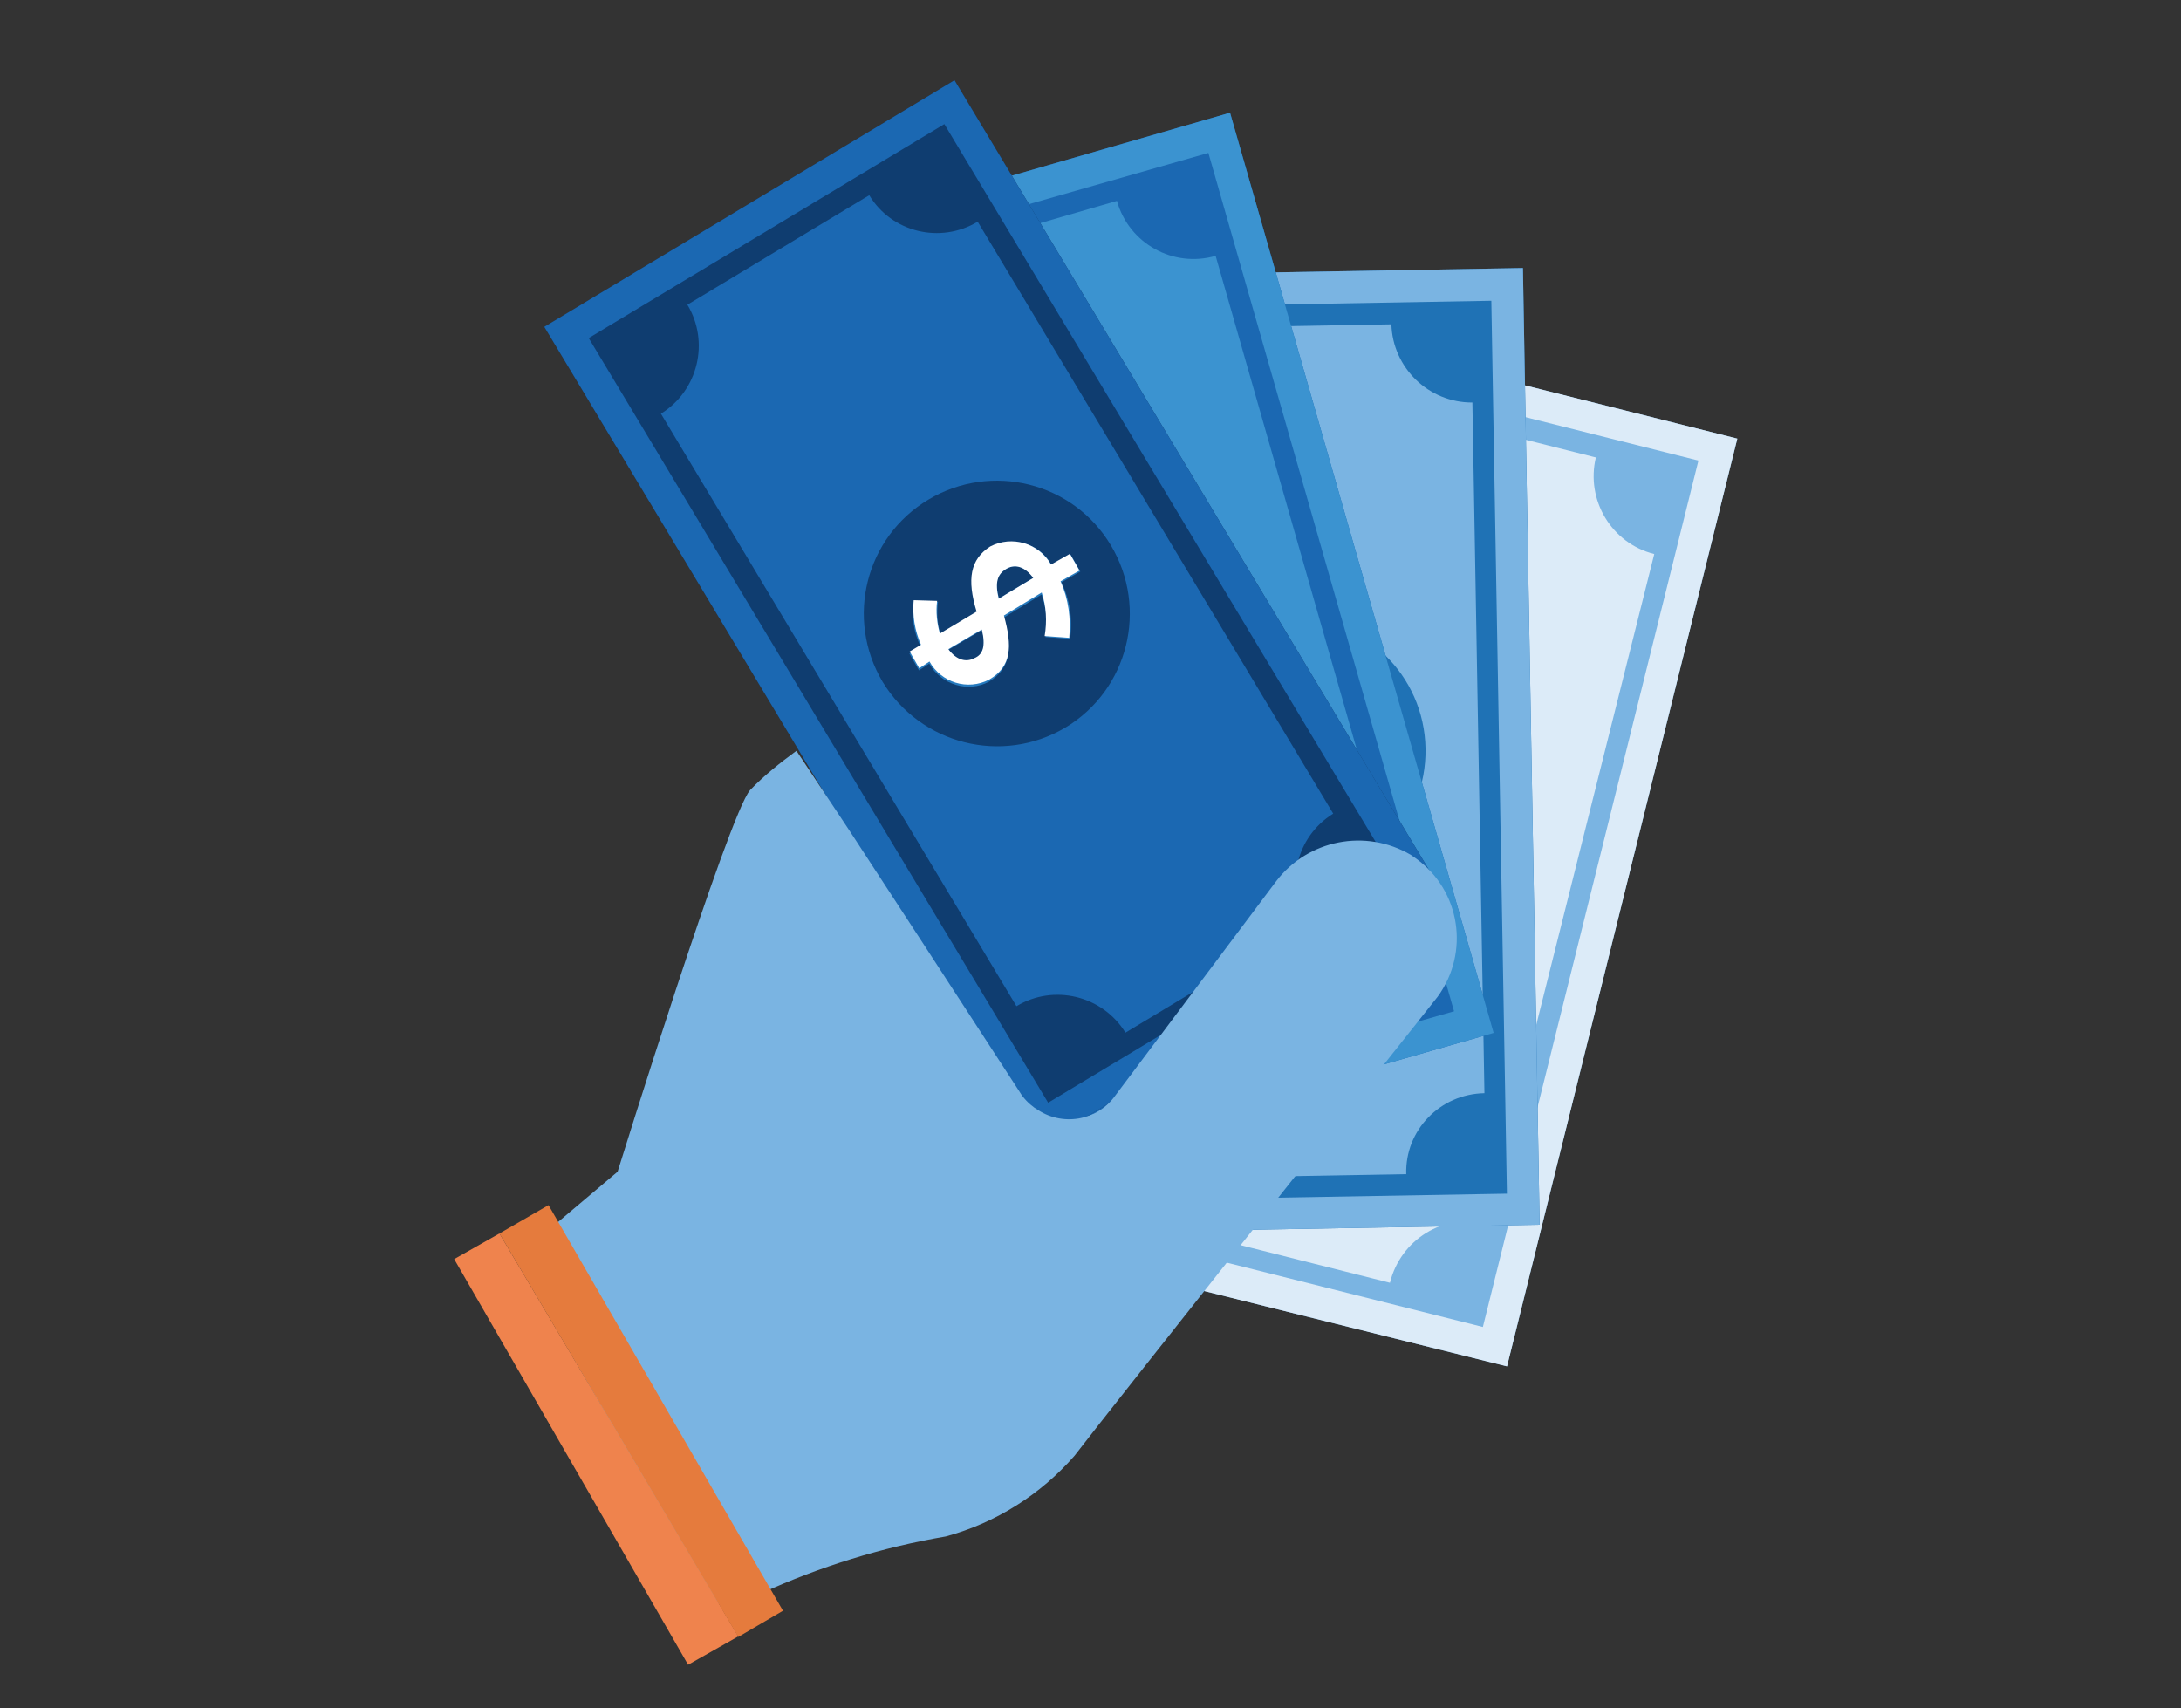
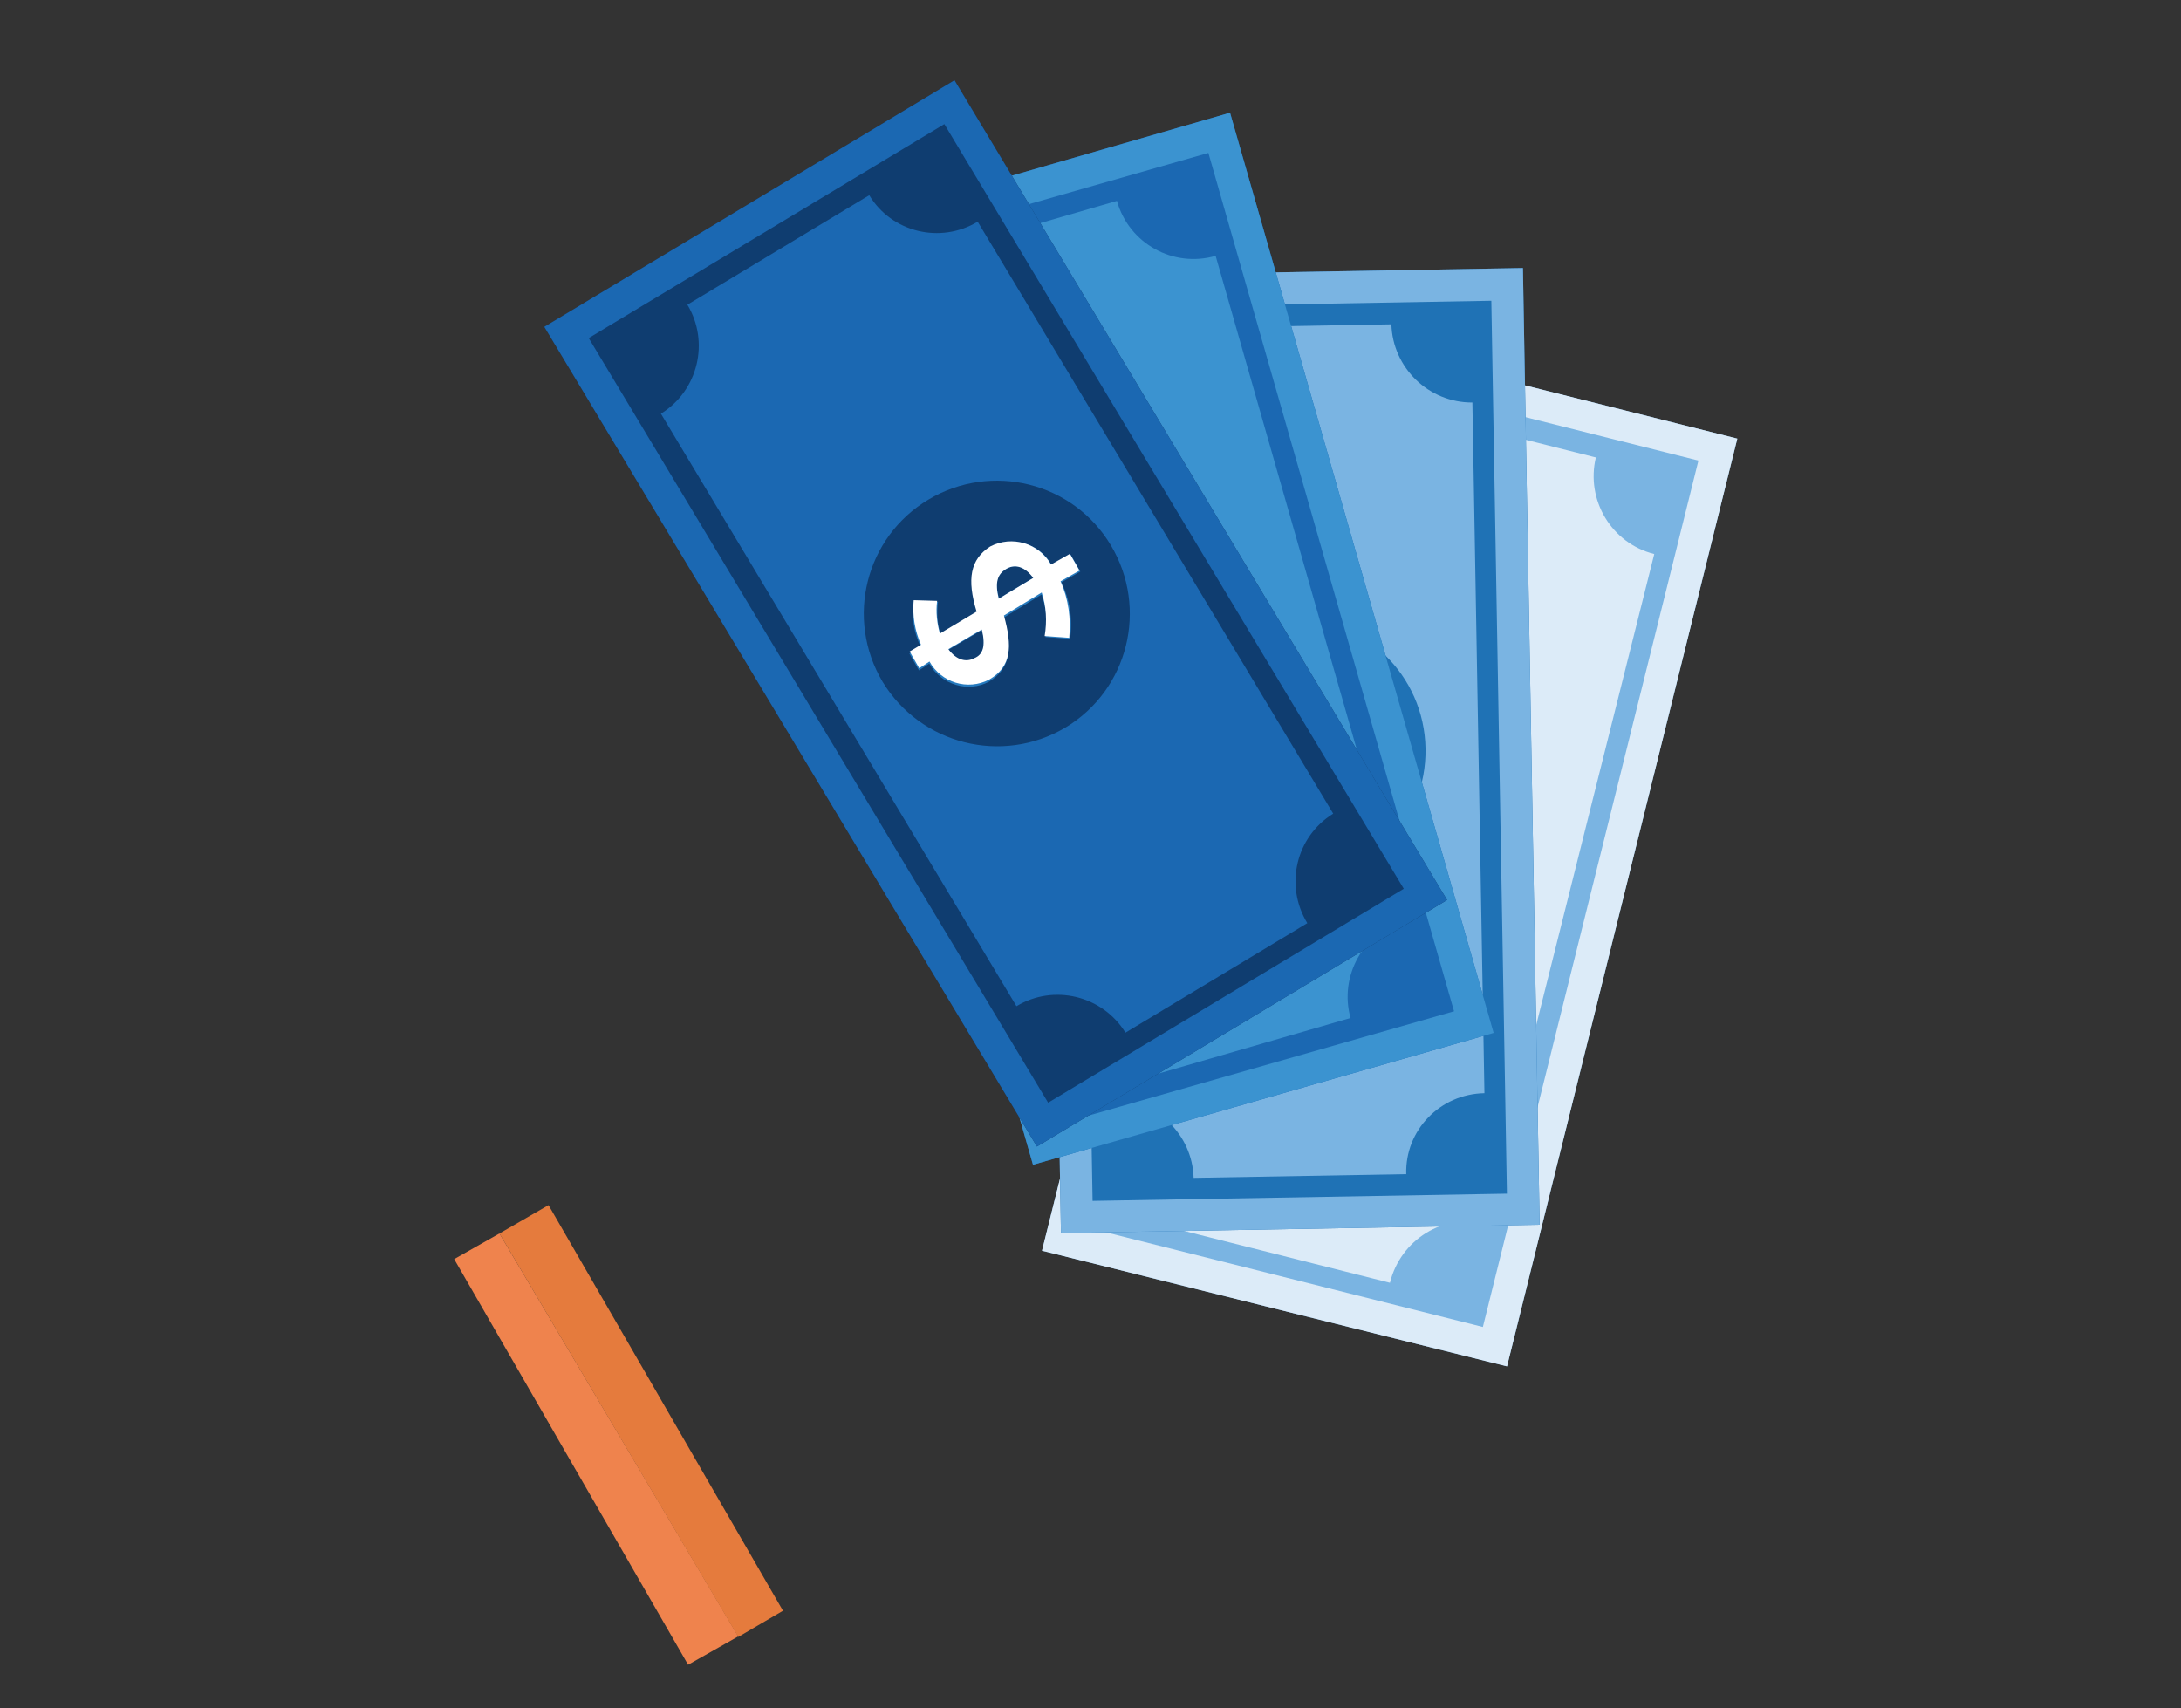
<svg xmlns="http://www.w3.org/2000/svg" xmlns:xlink="http://www.w3.org/1999/xlink" version="1.1" id="Layer_1" x="0px" y="0px" viewBox="0 0 400 313.3" style="enable-background:new 0 0 400 313.3;" xml:space="preserve">
  <rect x="0" y="0" width="400" height="313.3" fill="#333333" stroke="none" />
  <style type="text/css">
	.st0{clip-path:url(#SVGID_2_);}
	.st1{fill:#7AB4E2;}
	.st2{fill:#DCEBF8;}
	.st3{fill:#FFFFFF;}
	.st4{fill:#1F72B5;}
	.st5{fill:#1B68B2;}
	.st6{fill:#3B93D0;}
	.st7{fill:#0F3D70;}
	.st8{fill:#257ABE;}
	.st9{fill:#EF834D;}
	.st10{fill:#E57B3D;}
</style>
  <g>
    <defs>
      <rect id="SVGID_1_" x="33" y="-7" width="335" height="335" />
    </defs>
    <clipPath id="SVGID_2_">
      <use xlink:href="#SVGID_1_" style="overflow:visible;" />
    </clipPath>
    <g id="hand-money" class="st0">
      <g id="Group_7303" transform="translate(12 7.185)">
        <g id="Group_6804_2_" transform="translate(3.771 -1.679) rotate(-1)">
          <g id="Group_3798_2_" transform="translate(0 0)">
            <g id="Group_3782_2_" transform="translate(21.101 10.821)">
              <g id="Group_3778_2_" transform="translate(0 0)">
                <path id="Path_1460_2_" class="st1" d="M150.3,216.1l84.9,22.7l45.2-169.4l-84.6-22.8L150.3,216.1z" />
              </g>
              <g id="Group_3779_2_" transform="translate(0 0)">
                <path id="Path_1461_2_" class="st2" d="M231.9,212.5l32.9-122.2c-7.8-2.1-12.4-10.1-10.4-17.9l0,0l-37.7-10.2         c-2.1,7.8-10.1,12.4-17.9,10.4l0,0L165.9,195c7.8,2.1,12.4,10.1,10.4,17.9l0,0l37.7,10.2C216.1,215.2,224,210.5,231.9,212.5z          M191.9,136.3c3.5-13,16.9-20.6,29.8-17.1c13,3.5,20.6,16.9,17.1,29.8c-3.5,13-16.9,20.6-29.8,17.1l0,0         c-12.9-3.4-20.7-16.6-17.3-29.6c0,0,0,0,0-0.1C191.9,136.5,191.9,136.4,191.9,136.3z" />
                <path id="Path_1462_2_" class="st2" d="M150.3,216.1l84.9,22.7l45.2-169.4l-84.6-22.8L150.3,216.1z M273.2,73.3l-42.3,158.2         l-73.4-19.8l42.3-158.2L273.2,73.3z" />
                <path id="Path_1463_2_" class="st2" d="M218.6,152.1l2.9,3.5c2.8-2.1,5-5,6.4-8.2l3.9,1l1-3.5l-3.9-1c1.3-4.4-1.1-9-5.4-10.4         l0,0c-4.2-1.2-7.2,0.8-10.4,6.4l-7.7-1.9c1-1.8,2.3-3.3,3.9-4.6l-2.9-3.5c-2.2,1.7-3.9,4-4.8,6.6l-2.3-0.6l-1,3.5l2.3,0.6         c-1.3,4.3,1,8.9,5.2,10.4l0,0c4.5,1.2,7.2-1,10.4-6.2l7.8,2.1C222.7,148.5,220.9,150.5,218.6,152.1z M217.8,141         c1.7-2.7,2.9-3.3,4.6-2.9l0,0c1.9,0.6,2.7,2.1,2.3,4.8L217.8,141z M206.7,145.5L206.7,145.5c-1.7-0.4-2.7-2.1-2.3-4.6l7,1.9         C209.6,145.5,208.5,145.9,206.7,145.5z" />
              </g>
              <g id="Group_3781_2_" transform="translate(11.478 19.849)">
                <g id="Group_3780_2_" transform="translate(0 0)">
                  <path id="Path_1464_2_" class="st3" d="M198.2,113.3c-1.6,1.2-3,2.8-3.9,4.6l7.7,1.9c3.1-5.6,6-7.5,10.4-6.4l0,0          c4.3,1.4,6.7,6,5.4,10.4l3.9,1l-1,3.5l-3.9-1c-1.3,3.3-3.5,6.2-6.4,8.2l-2.9-3.5c2.3-1.4,4.2-3.5,5.2-6l-7.8-2.1          c-3.1,5.2-5.8,7.4-10.4,6.2l0,0c-4.3-1.4-6.6-6-5.3-10.2c0,0,0-0.1,0-0.1l-2.3-0.6l1-3.5l2.3,0.6c1-2.6,2.7-4.8,4.8-6.6          L198.2,113.3z M199.9,122.9l-7-1.9c-0.6,1.9,0.4,4,2.3,4.6l0,0C197,126,198.2,125.6,199.9,122.9z M206.4,121.2l7.2,1.9          c0.4-2.5-0.4-4.3-2.3-4.8l0,0C209.3,117.8,207.9,118.4,206.4,121.2z" />
                </g>
              </g>
            </g>
            <g id="Group_3787_2_" transform="translate(21.936 8.649)">
              <g id="Group_3783_2_" transform="translate(0 0)">
                <path id="Path_1465_2_" class="st4" d="M153,215.1l87.8,0l0-175.5l-87.8,0L153,215.1z" />
              </g>
              <g id="Group_3784_2_" transform="translate(0 0)">
                <path id="Path_1466_2_" class="st1" d="M231.1,190.8l0-126.7c-8-0.1-14.5-6.6-14.6-14.6l-39,0c-0.1,8-6.6,14.5-14.6,14.6         l0,126.7c8,0.1,14.5,6.6,14.6,14.6l39,0C216.4,197.3,223,190.8,231.1,190.8C231,190.8,231.1,190.8,231.1,190.8z M172.6,127.4         c0-13.5,10.9-24.4,24.4-24.4c13.5,0,24.4,10.9,24.4,24.4s-10.9,24.4-24.4,24.4l0,0C183.5,151.8,172.6,140.9,172.6,127.4z" />
                <path id="Path_1467_2_" class="st1" d="M153,215.1l87.8,0l0-175.5l-87.8,0L153,215.1z M234.9,45.5l0,163.8l-76,0l0-163.8         L234.9,45.5z" />
                <path id="Path_1468_2_" class="st1" d="M202.6,135.8l3.7,2.5c2.3-2.7,3.7-6.1,4.1-9.6l4,0v-3.5h-3.9c-0.6-5-3.5-8.6-7.8-8.6         l0,0c-4.3,0-6.8,2.7-8.4,8.8h-7.8c0.4-2,1.4-3.9,2.7-5.4l-3.9-2.3c-1.7,2.2-2.8,4.9-3.1,7.7h-2.5v3.5h2.3         c-0.2,4.5,3.3,8.4,7.8,8.6l0,0c4.6,0,6.8-2.7,8.4-8.8h8C205.7,131.3,204.4,133.7,202.6,135.8z M198.8,125.4         c1-3.1,1.9-4.1,3.9-4.1l0,0c1.9,0,3.1,1.4,3.5,4.1H198.8z M189.5,132.5L189.5,132.5c-1.7,0-3.1-1.4-3.5-3.9h7.2         C192.2,131.7,191.3,132.5,189.5,132.5z" />
              </g>
              <g id="Group_3786_2_" transform="translate(6.245 18.334)">
                <g id="Group_3785_2_" transform="translate(0 0)">
                  <path id="Path_1469_2_" class="st3" d="M182.7,101.4c-1.2,1.6-2.1,3.5-2.7,5.4h7.8c1.5-6.2,3.9-8.8,8.4-8.8l0,0          c4.5,0,7.4,3.5,7.8,8.6h3.9v3.5l-4.1,0c-0.4,3.5-1.8,6.8-4.1,9.6l-3.7-2.5c1.8-2,3.1-4.5,3.5-7.2l-8,0          c-1.5,5.8-3.7,8.8-8.4,8.8l0,0c-4.5-0.3-8-4.1-7.8-8.6h-2.3v-3.5l2.9,0c0.3-2.8,1.4-5.4,3.1-7.7L182.7,101.4z M186.9,110.2          h-7.2c0.2,2.5,1.5,3.9,3.3,3.9l0,0C185,114.1,186,113.3,186.9,110.2L186.9,110.2z M192.6,107.1h7.3          c-0.2-2.5-1.5-4.1-3.5-4.1l0,0C194.8,103,193.6,103.8,192.6,107.1z" />
                </g>
              </g>
            </g>
            <g id="Group_3792_2_" transform="translate(9.924 1.631)">
              <g id="Group_3788_2_" transform="translate(0 0)">
                <path id="Path_1470_2_" class="st5" d="M160.1,209.5l84.9-22.7L199.6,17.2l-84.9,22.9L160.1,209.5z" />
              </g>
              <g id="Group_3789_2_" transform="translate(0 0)">
                <path id="Path_1471_2_" class="st6" d="M229.2,165.8L196.5,43.4c-7.8,2.1-15.8-2.5-17.9-10.3c0,0,0-0.1,0-0.1l0,0l-37.7,10.2         c2.1,7.8-2.5,15.8-10.3,17.9c0,0-0.1,0-0.1,0l0,0l32.7,122.4c7.8-2.1,15.8,2.5,17.9,10.2c0,0,0,0.1,0,0.1l0,0l37.7-10.2         C216.8,175.9,221.4,167.9,229.2,165.8z M156.3,119.8c-3.5-13,4.2-26.3,17.1-29.8c13-3.5,26.3,4.2,29.8,17.1         c3.5,13-4.2,26.3-17.1,29.8l0,0C173.1,140.4,159.8,132.8,156.3,119.8C156.3,119.8,156.3,119.8,156.3,119.8z" />
                <path id="Path_1472_2_" class="st6" d="M160.1,209.5l84.9-22.7L199.6,17.2l-84.9,22.9L160.1,209.5z M195.5,24.5l42.3,158.2         l-73.5,19.6L122,44.1L195.5,24.5z" />
                <path id="Path_1473_2_" class="st6" d="M187.5,120l4.3,1.5c1.5-3.2,1.9-6.9,1.4-10.4l3.9-1l-1-3.5l-3.9,1         c-1-4.5-5.5-7.2-9.9-6.2l0,0c-4.3,1.2-5.8,4.3-5.8,10.8l-7.7,1.9c0-2.1,0.4-4.1,1.2-6l-4.3-1.2c-1,2.6-1.3,5.5-1,8.2         l-2.1,0.6l1,3.5l2.3-0.6c0.9,4.4,5.2,7.2,9.6,6.2c0.1,0,0.1,0,0.2,0l0,0c4.5-1.2,5.8-4.5,5.8-10.6l7.8-2.1         C189.2,114.9,188.6,117.5,187.5,120z M181.3,110.8c0-3.3,1-4.5,2.7-4.8l0,0c1.9-0.6,3.5,0.6,4.5,2.9L181.3,110.8z M174,120.2         L174,120.2c-1.7,0.4-3.3-0.4-4.3-2.9l7-1.9C176.3,118.8,175.5,119.8,174,120.2z" />
              </g>
              <g id="Group_3791_2_" transform="translate(11.416 20.047)">
                <g id="Group_3790_2_" transform="translate(0 0)">
                  <path id="Path_1474_2_" class="st3" d="M158.6,88.1c-0.8,1.9-1.2,3.9-1.2,6l7.7-1.9c-0.2-6.4,1.6-9.6,5.8-10.7l0,0          c4.4-0.9,8.8,1.8,10,6.2l3.9-1l1,3.5l-3.9,1c0.5,3.5,0.1,7.1-1.4,10.4l-4.3-1.5c1.2-2.4,1.8-5.1,1.5-7.8l-7.8,2.1          c0,6-1.4,9.4-5.8,10.6l0,0c-4.4,1-8.8-1.7-9.8-6.1c0,0,0-0.1,0-0.1l-2.3,0.6l-1-3.5l2.3-0.6c-0.4-2.8,0-5.6,1-8.2          L158.6,88.1z M165.1,95.4l-7,1.9c1,2.5,2.5,3.3,4.3,2.9l0,0C164.2,99.8,164.9,98.7,165.1,95.4L165.1,95.4z M169.8,90.8          l7.2-1.9c-1-2.5-2.5-3.5-4.5-2.9l0,0C170.8,86.5,169.8,87.7,169.8,90.8L169.8,90.8z" />
                </g>
              </g>
            </g>
            <g id="Group_3797_1_" transform="translate(0 0)">
              <g id="Group_3793_1_">
                <path id="Path_1475_1_" class="st7" d="M170.8,207.8l76-43.9L159.1,12l-76,43.9L170.8,207.8z" />
              </g>
              <g id="Group_3794_1_">
                <path id="Path_1476_1_" class="st5" d="M226.2,147.7L162.9,38c-6.9,4-15.8,1.7-19.8-5.2c0,0,0,0,0,0l-33.7,19.5         c4,6.9,1.7,15.8-5.2,19.9c0,0,0,0,0,0l63.3,109.8c6.9-4,15.8-1.7,19.9,5.2c0,0,0,0,0,0l33.7-19.5         C217,160.7,219.3,151.8,226.2,147.7C226.1,147.8,226.2,147.7,226.2,147.7z M144,122.1c-6.7-11.7-2.7-26.6,9-33.3         c11.7-6.7,26.6-2.7,33.3,9s2.7,26.6-9,33.3c0,0,0,0,0,0l0,0C165.6,137.7,150.8,133.7,144,122.1z" />
                <path id="Path_1477_1_" class="st5" d="M170.8,207.8l76-43.9L159.1,12l-76,43.9L170.8,207.8z M157.1,20l81.8,141.7         l-65.9,38.1L91.2,58.1L157.1,20z" />
                <path id="Path_1478_1_" class="st8" d="M174,114.4l4.5,0.4c0.6-3.5,0.1-7.1-1.4-10.4l3.5-1.9l-1.7-3.1l-3.5,1.9         c-2-4-6.9-5.6-10.9-3.6c-0.1,0-0.1,0.1-0.2,0.1l0,0c-3.7,2.1-4.5,5.6-2.7,11.9l-6.8,3.9c-0.6-1.9-0.7-4-0.4-6h-4.5         c-0.4,2.8,0,5.7,1.2,8.2l-2.1,1.2l1.7,3.1l1.9-1.2c2.1,3.9,7,5.5,10.9,3.5l0,0c3.9-2.3,4.5-5.8,2.9-11.7l7-4.1         C174.3,109.1,174.5,111.8,174,114.4z M165.6,107.2c-0.8-3.1-0.2-4.5,1.4-5.4l0,0c1.7-1,3.5-0.4,5,1.7L165.6,107.2z          M161,118.1L161,118.1c-1.5,1-3.3,0.4-4.8-1.7l6.2-3.5C163.1,115.9,162.5,117.3,161,118.1z" />
              </g>
              <g id="Group_3796_1_" transform="translate(15.752 20.212)">
                <g id="Group_3795_1_" transform="translate(0 0)">
                  <path id="Path_1479_1_" class="st3" d="M138.5,87.2c-0.3,2-0.1,4.1,0.4,6l6.8-3.9c-1.7-6-1-9.6,2.7-11.9l0,0          c4-2,8.9-0.5,11.1,3.5l3.5-1.9l1.7,3.1l-3.5,1.9c1.4,3.3,1.8,6.9,1.4,10.4l-4.5-0.4c0.5-2.7,0.4-5.4-0.4-8l-7,4.1          c1.5,5.8,1.2,9.4-2.9,11.7l0,0c-4,2-8.8,0.4-10.9-3.5l-1.9,1.2l-1.7-3.1l2.1-1.2c-1.1-2.6-1.5-5.4-1.2-8.2L138.5,87.2z           M146.6,92.6l-6.2,3.5c1.5,2.1,3.3,2.5,4.8,1.7l0,0C146.7,97.2,147.3,95.7,146.6,92.6L146.6,92.6z M149.8,87l6.4-3.7          c-1.5-2.1-3.3-2.7-5-1.7l0,0C149.7,82.5,149.1,83.9,149.8,87L149.8,87z" />
                </g>
              </g>
            </g>
          </g>
        </g>
        <g id="Group_3829_2_" transform="translate(3.069 27.429)">
          <g id="Group_3775_2_" transform="translate(0 0)">
-             <path id="Path_1458_2_" class="st1" d="M122.5,110.3c-4,4.6-24.3,70-24.3,70l-13.5,11.4c-3.4,3.2-4.8,4.5-2.7,8.6l32.7,56.9       c2.5,4.3,5.2,2.5,9.9,0.4c10.8-4.9,22.1-8.4,33.8-10.4c9.2-2.5,17.4-7.7,23.6-14.8c6.1-8,66.6-84.2,66.6-84.2       c5.9-8.1,4.2-19.4-3.9-25.3c-0.3-0.2-0.7-0.5-1-0.7c-8.3-4.9-18.9-2.8-24.7,4.8l-29.5,39.3c-3.3,4.7-9.9,5.8-14.6,2.4       c-0.1,0-0.1-0.1-0.2-0.1c-1.1-0.8-2.1-1.8-2.8-3l-17.3-26.6l-13.9-21.3l-9.7-14.6C128,105.3,125.1,107.6,122.5,110.3z" />
-           </g>
+             </g>
        </g>
        <g id="Group_6877" transform="translate(0 47.257)">
          <path id="Path_3048" class="st9" d="M123.4,245.7l-9.2,5.2l-42.9-74.4l8.3-4.7" />
          <path id="Path_3049" class="st10" d="M79.6,171.8l9-5.2l43,74.4l-8.2,4.8" />
        </g>
      </g>
    </g>
  </g>
</svg>